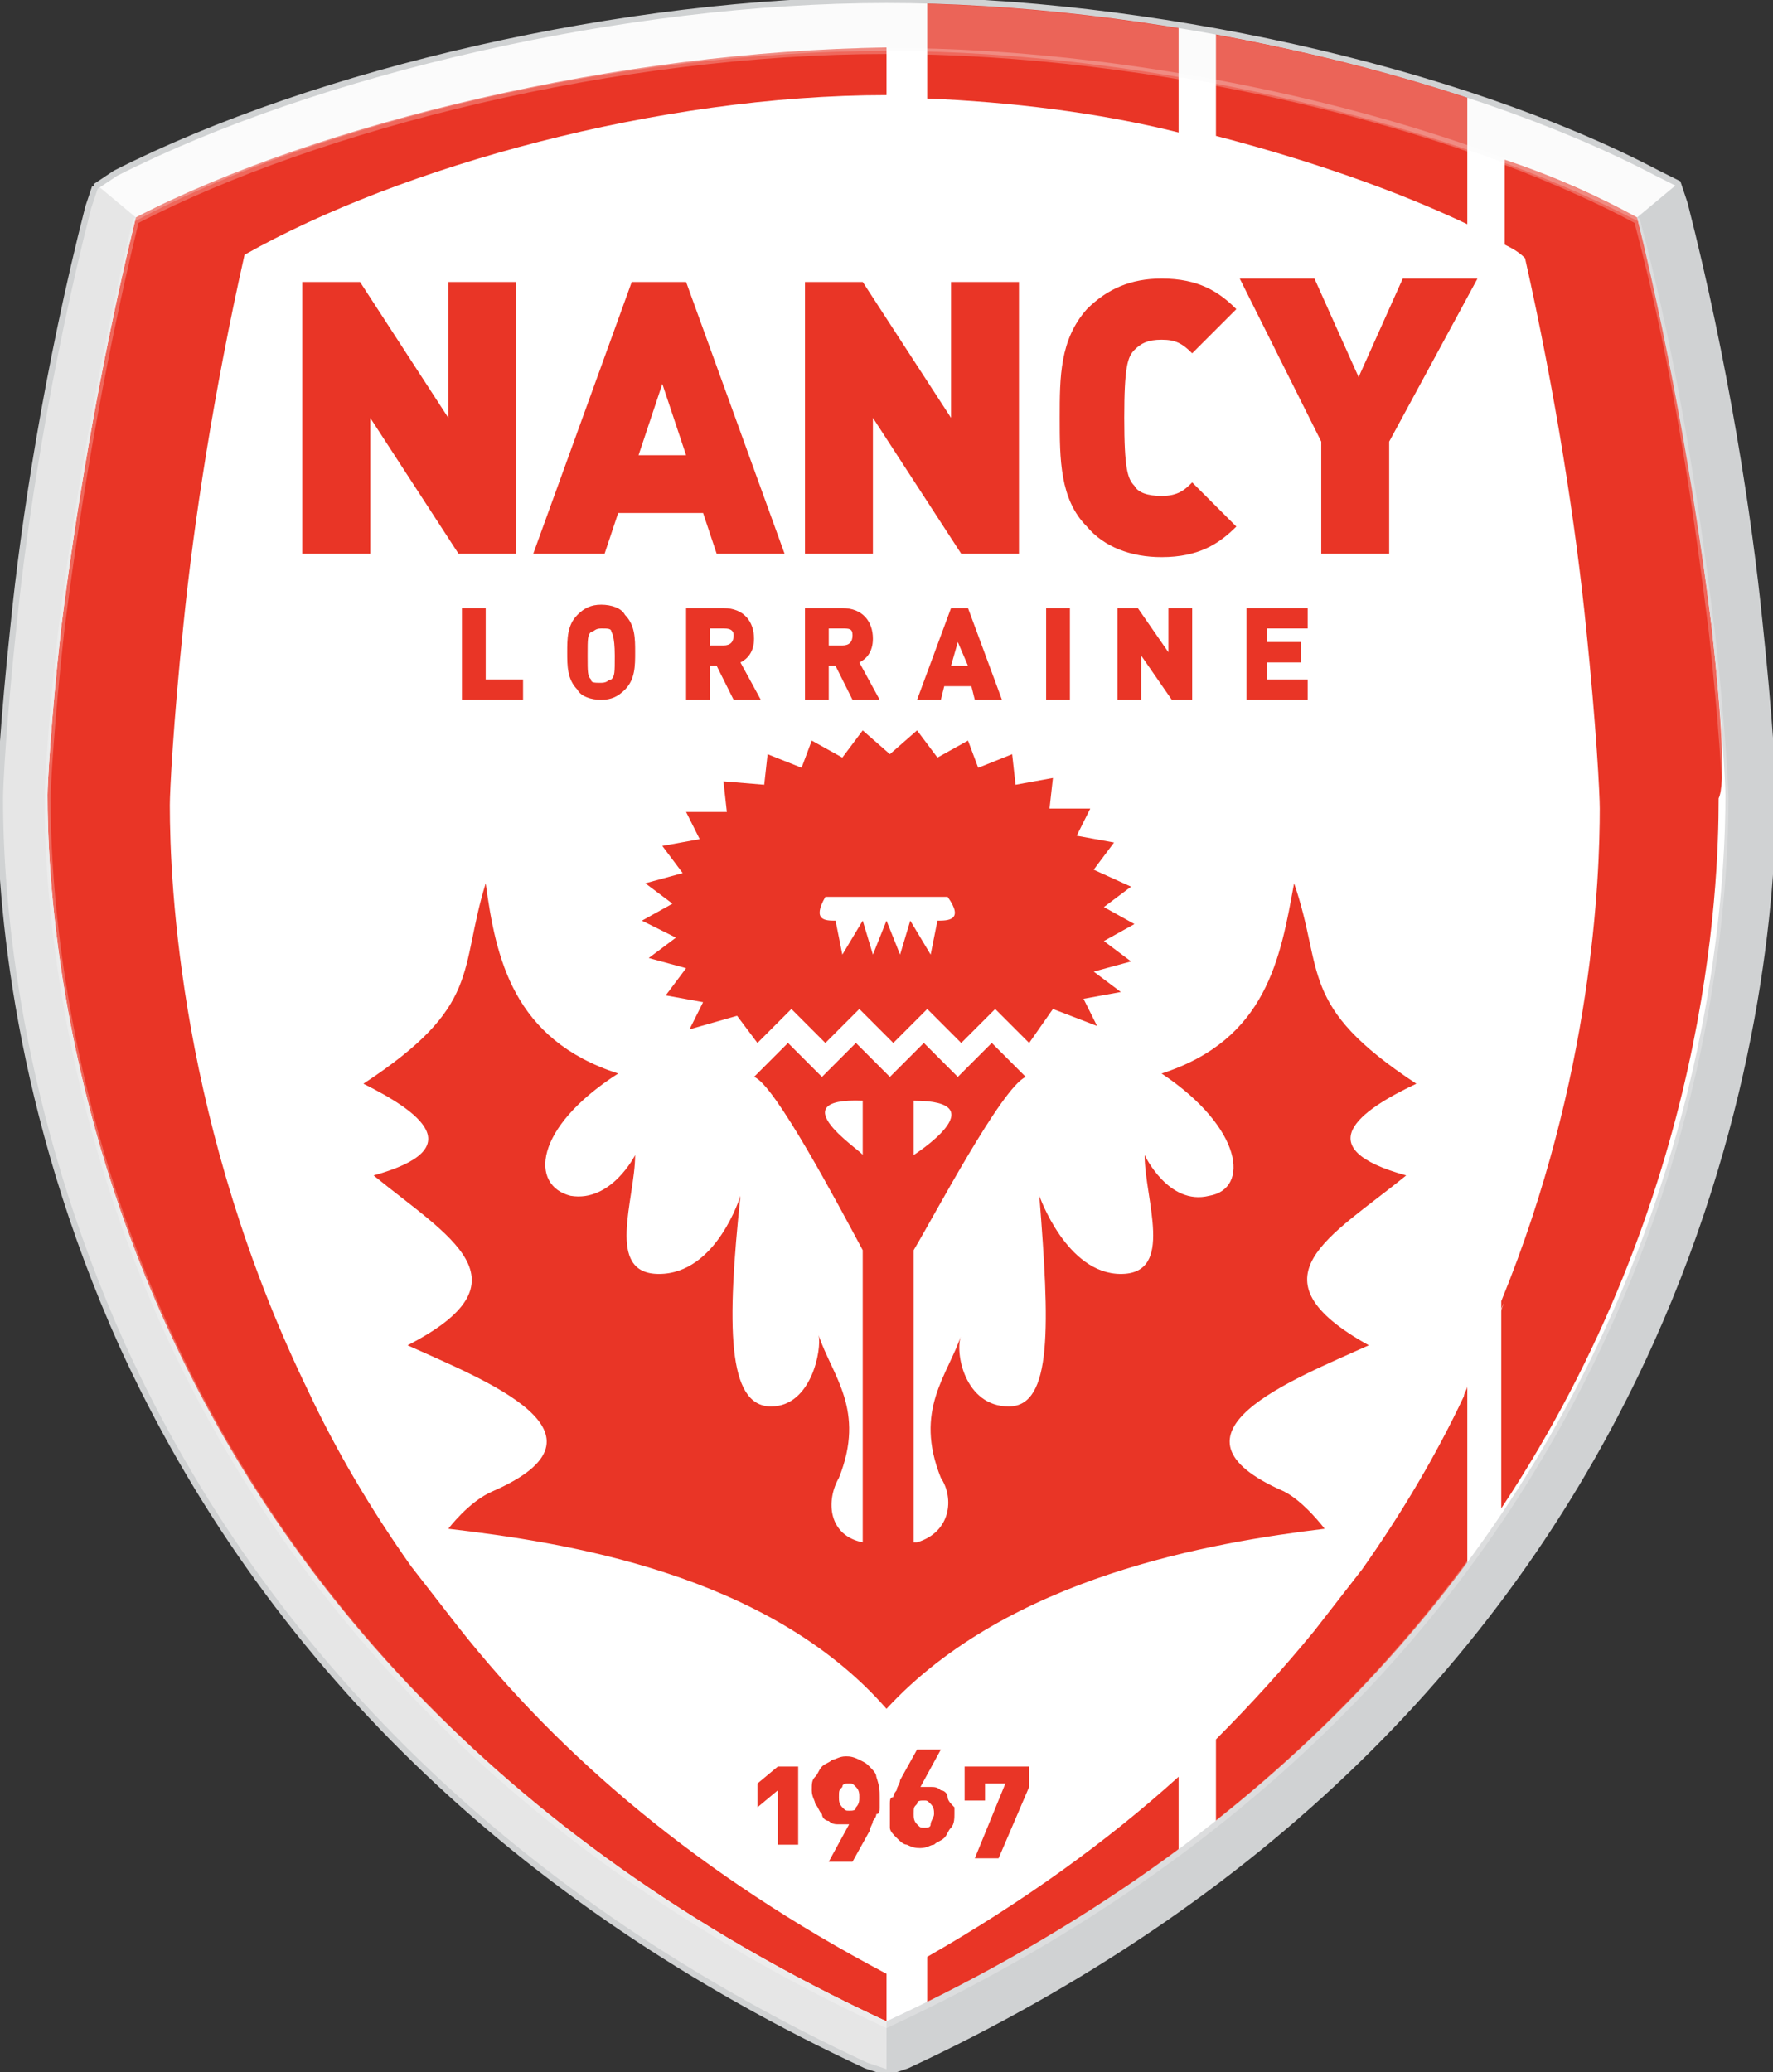
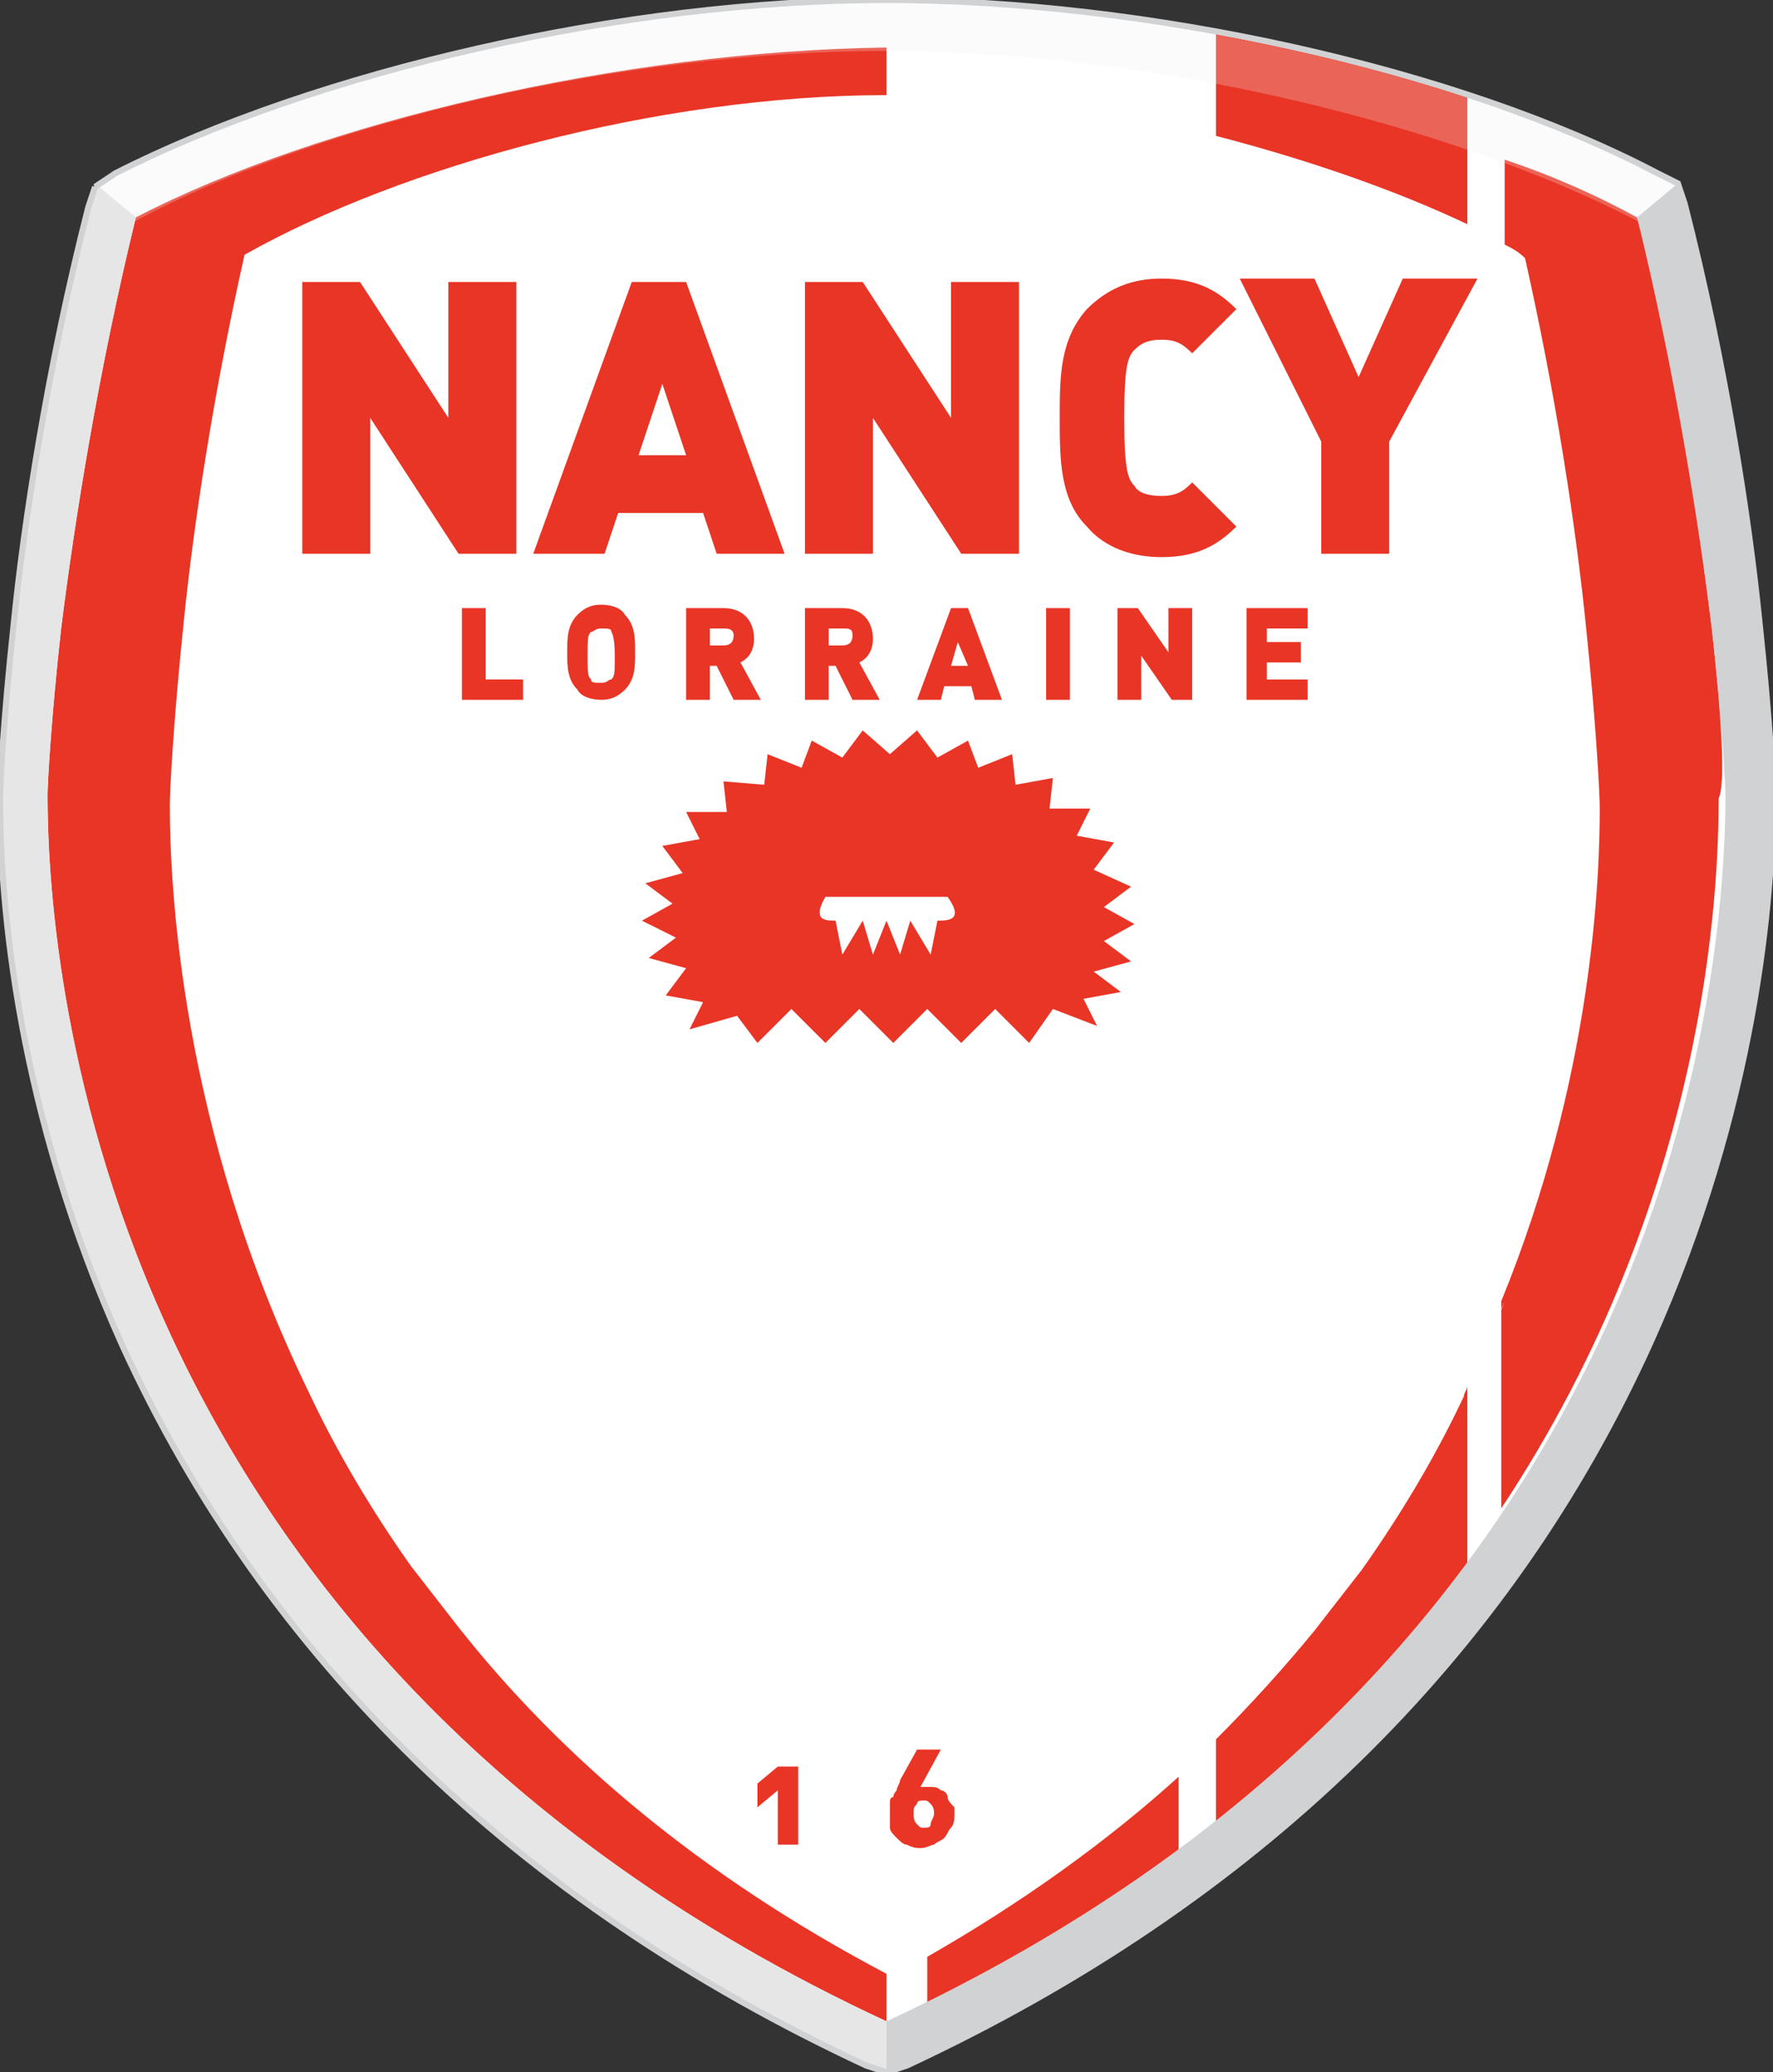
<svg xmlns="http://www.w3.org/2000/svg" xmlns:ns1="http://sodipodi.sourceforge.net/DTD/sodipodi-0.dtd" xmlns:ns2="http://www.inkscape.org/namespaces/inkscape" version="1.1" id="Calque_2" x="0px" y="0px" viewBox="0.44 0.44 255.95 299.1" xml:space="preserve" ns1:docname="AS Nancy logo.svg" ns2:version="0.92.4 (5da689c313, 2019-01-14)">
  <rect x="0.44" y="0.44" width="255.95" height="299.1" fill="#333333" stroke="none" />
  <defs id="defs103">
	</defs>
  <ns1:namedview pagecolor="#ffffff" bordercolor="#666666" borderopacity="1" objecttolerance="10" gridtolerance="10" guidetolerance="10" ns2:pageopacity="0" ns2:pageshadow="2" ns2:window-width="1366" ns2:window-height="705" id="namedview101" showgrid="false" ns2:zoom="1.2197592" ns2:cx="314.11569" ns2:cy="89.484579" ns2:window-x="-8" ns2:window-y="-8" ns2:window-maximized="1" ns2:current-layer="Calque_2" />
  <style type="text/css" id="style10">
	.st0{fill:#FFFFFF;}
	.st1{fill:#E93526;}
	.st2{fill:none;}
	.st3{opacity:0.25;fill:#F2F2F3;}
	.st4{fill:#D0D2D3;}
	.st5{fill:#E6E6E6;}
	.st6{opacity:0.25;fill:none;stroke:#FFFFFF;stroke-width:0.179;stroke-miterlimit:10;}
	.st7{fill:none;stroke:#D0D2D3;stroke-width:0.179;stroke-miterlimit:10;}
</style>
  <path class="st0" d="m 14.168,27.407 -0.981,2.942 C 7.304,53.394 3.872,75.949 2.401,90.659 c -1.471,13.729 -1.961,23.045 -1.961,25.007 0,15.2 2.452,45.11 17.652,78.942 20.594,45.11 56.878,80.413 107.381,103.949 l 2.942,0.981 2.942,-0.981 c 50.503,-23.536 86.787,-58.839 107.381,-104.439 15.2,-33.832 17.652,-64.232 17.652,-78.942 0,-1.961 -0.49,-11.277 -1.961,-25.007 -1.471,-14.71 -4.903,-37.265 -10.787,-60.31 l -0.981,-2.942 v 0 l -2.942,-1.471 C 210.788,10.246 165.678,0.439 128.414,0.439 90.659,0.439 46.039,10.736 17.11,25.446 l -2.942,1.961" id="path12" ns2:connector-curvature="0" style="fill:#ffffff;stroke-width:4.903" />
  <path style="fill:#ffffff;stroke-width:4.903" ns2:connector-curvature="0" id="path14" d="M 247.563,91.149 C 245.601,75.459 242.659,53.885 236.775,31.82 210.298,18.091 167.149,7.304 128.414,7.304 c 0,0 0,0 0,0 0,0 0,0 0,0 -38.245,0 -81.884,10.787 -108.362,24.516 -5.394,22.065 -8.826,43.639 -10.787,59.329 -1.471,13.239 -1.961,22.555 -1.961,24.026 0,21.084 4.903,123.071 121.11,177.007 0,0 0,0 0,0 0,0 0,0 0,0 116.207,-53.936 121.11,-155.923 121.11,-177.007 0,-1.471 -0.49,-10.787 -1.961,-24.026 z" class="st0" />
  <path class="st1" d="m 20.052,31.82 c -5.394,22.065 -8.826,43.639 -10.787,59.329 -1.471,13.239 -1.961,22.555 -1.961,24.026 0,21.084 4.903,123.071 121.11,177.007 0,0 0,0 0,0 v -6.865 c 0,0 0,0 0,0 -26.968,-14.219 -47.071,-31.381 -61.781,-50.013 l -6.865,-8.826 c -5.884,-8.335 -10.787,-16.671 -14.71,-25.007 -18.632,-38.245 -20.103,-73.549 -20.103,-84.826 0,-1.961 0.49,-11.768 1.961,-25.987 1.471,-14.71 4.413,-33.832 8.826,-53.445 C 58.298,24.465 95.562,14.168 128.414,14.168 c 0,0 0,0 0,0 V 7.304 c 0,0 0,0 0,0 C 90.169,7.794 46.53,18.091 20.052,31.82 Z" id="path18" ns2:connector-curvature="0" style="fill:#e93526;stroke-width:4.903" />
  <path class="st1" d="m 247.563,91.149 c -1.961,-15.69 -4.903,-37.265 -10.787,-59.329 -5.394,-2.942 -11.768,-5.884 -19.123,-8.336 v 12.258 c 0.981,0.49 1.961,0.981 2.942,1.961 4.413,19.613 7.355,38.736 8.826,53.445 1.471,14.219 1.961,24.026 1.961,25.987 0,9.806 -0.981,38.736 -14.219,71.097 v 29.91 c 29.91,-45.11 31.381,-89.729 31.381,-102.478 0.981,-1.961 0.49,-11.277 -0.981,-24.516 z" id="path20" ns2:connector-curvature="0" style="fill:#e93526;stroke-width:4.903" />
  <path style="fill:#e93526;stroke-width:4.903" ns2:connector-curvature="0" id="path24" d="m 128.414,14.659 c 0,0 0,0 0,0 V 7.794 c 0,0 0,0 0,0 0,0 0,0 0,0 V 14.659 c 0,0 0,0 0,0 z" class="st1" />
  <path style="fill:#e93526;stroke-width:4.903" ns2:connector-curvature="0" id="path28" d="m 134.298,297.085 c 13.729,-6.865 25.497,-13.239 36.284,-21.084 v -4.903 -3.432 -0.49 -6.865 -3.432 c -10.297,9.316 -22.555,18.142 -36.284,25.987 z" class="st1" />
  <path style="fill:#e93526;stroke-width:4.903" ns2:connector-curvature="0" id="path30" d="m 212.259,200.491 c 0,0.49 -0.49,0.981 -0.49,1.471 -3.923,8.335 -8.826,16.671 -14.71,25.007 l -6.865,8.826 c -4.413,5.394 -9.316,10.787 -14.219,15.69 v 3.432 6.865 1.471 3.432 5.394 c 15.2,-11.768 25.987,-22.065 36.284,-34.813 z" class="st1" />
-   <path style="fill:#e93526;stroke-width:4.903" ns2:connector-curvature="0" id="path32" d="m 134.298,14.659 c 11.768,0.49 24.516,1.961 36.284,4.903 V 12.697 11.717 4.362 c -12.258,-1.961 -24.516,-3.432 -36.284,-3.432 z" class="st1" />
  <path style="fill:#e93526;stroke-width:4.903" ns2:connector-curvature="0" id="path34" d="m 175.975,5.343 v 6.865 0.981 6.865 c 13.239,3.432 25.987,7.845 36.284,12.748 V 14.168 C 200.982,10.736 188.724,7.794 175.975,5.343 Z" class="st1" />
  <path style="fill:#ffffff;stroke-width:4.903" ns2:connector-curvature="0" id="path36" d="m 217.653,188.233 -5.394,12.258 c 1.961,-3.923 3.923,-8.336 5.394,-12.258 z" class="st0" />
  <path style="fill:none;stroke-width:4.903" ns2:connector-curvature="0" id="path40" d="m 128.414,7.794 c 0,0 0,0 0,0 -38.736,0 -81.884,10.787 -108.362,24.516 -5.394,22.065 -8.826,43.639 -10.787,59.329 -1.471,13.239 -1.961,22.555 -1.961,24.026 0,21.084 4.903,123.071 121.11,177.007 0,0 0,0 0,0 0,0 0,0 0,0 116.207,-53.936 121.11,-155.923 121.11,-177.007 0,-1.471 -0.49,-10.787 -1.961,-24.026 C 245.601,75.949 242.659,54.375 236.775,32.31 210.298,18.091 167.149,7.794 128.414,7.794 c 0,0 0,0 0,0 z" class="st2" />
  <path style="opacity:0.25;fill:#f2f2f3;stroke-width:4.903" ns2:connector-curvature="0" id="path42" d="m 128.414,7.794 c 0,0 0,0 0,0 0,0 0,0 0,0 38.736,0 81.884,10.787 108.362,24.516 l 5.884,-4.903 -2.942,-1.471 C 210.788,10.736 165.678,0.93 128.414,0.93 90.659,0.93 46.039,11.226 17.11,25.936 l -2.942,1.471 5.884,4.903 C 46.53,18.091 90.169,7.794 128.414,7.794 Z" class="st3" />
  <path class="st4" d="m 128.414,292.182 v 7.355 l 2.942,-0.981 c 50.503,-23.536 86.787,-58.839 107.381,-104.439 15.2,-33.832 17.652,-64.232 17.652,-78.942 0,-1.961 -0.49,-11.277 -1.961,-25.007 -1.471,-14.71 -4.903,-37.265 -10.787,-60.31 l -0.981,-2.942 -5.884,4.903 c 5.394,22.065 8.826,43.639 10.787,59.329 1.471,13.239 1.961,22.555 1.961,24.026 0,21.084 -4.903,123.071 -121.11,177.007 0,0 0,0 0,0 0,0 0,0 0,0" id="path46" ns2:connector-curvature="0" style="fill:#d0d2d3;stroke-width:4.903" />
  <path class="st5" d="m 128.414,292.182 v 7.355 l -2.942,-0.981 C 74.969,275.021 38.685,239.717 18.091,194.117 2.891,160.285 0.439,129.885 0.439,115.175 c 0,-1.961 0.49,-11.277 1.961,-25.007 1.471,-14.71 4.903,-37.265 10.787,-60.31 l 0.981,-2.942 5.884,4.903 c -5.394,22.065 -8.826,43.639 -10.787,59.329 -1.471,13.239 -1.961,22.555 -1.961,24.026 0,21.084 4.903,123.071 121.11,177.007 0,0 0,0 0,0 0,0 0,0 0,0" id="path48" ns2:connector-curvature="0" style="fill:#e6e6e6;stroke-width:4.903" />
-   <path class="st6" d="m 128.414,7.794 c 0,0 0,0 0,0 -38.736,0 -81.884,10.787 -108.362,24.516 -5.394,22.065 -8.826,43.639 -10.787,59.329 -1.471,13.239 -1.961,22.555 -1.961,24.026 0,21.084 4.903,123.071 121.11,177.007 0,0 0,0 0,0 0,0 0,0 0,0 116.207,-53.936 121.11,-155.923 121.11,-177.007 0,-1.471 -0.49,-10.787 -1.961,-24.026 C 245.601,75.949 242.659,54.375 236.775,32.31 210.298,18.091 167.149,7.794 128.414,7.794 c 0,0 0,0 0,0 z" id="path50" ns2:connector-curvature="0" style="opacity:0.25;fill:none;stroke:#ffffff;stroke-width:0.879;stroke-miterlimit:10" />
  <path style="fill:#e93526;stroke-width:4.903" ns2:connector-curvature="0" id="path52" d="m 98.014,135.769 -3.923,2.942 5.394,1.471 -2.942,3.923 5.394,0.981 -1.961,3.923 6.865,-1.961 2.942,3.923 4.903,-4.903 4.903,4.903 4.903,-4.903 4.903,4.903 4.903,-4.903 4.903,4.903 4.903,-4.903 4.903,4.903 3.432,-4.903 6.374,2.452 -1.961,-3.923 5.394,-0.981 -3.923,-2.942 5.394,-1.471 -3.923,-2.942 4.413,-2.452 -4.413,-2.452 3.923,-2.942 -5.394,-2.452 2.942,-3.923 -5.394,-0.981 1.961,-3.923 h -5.884 l 0.49,-4.413 -5.394,0.981 -0.49,-4.413 -4.903,1.961 -1.471,-3.923 -4.413,2.452 -2.942,-3.923 -3.923,3.432 -3.923,-3.432 -2.942,3.923 -4.413,-2.452 -1.471,3.923 -4.903,-1.961 -0.49,4.413 -5.884,-0.49 0.49,4.413 h -5.884 l 1.961,3.923 -5.394,0.981 2.942,3.923 -5.394,1.471 3.923,2.942 -4.413,2.452 z m 21.574,-5.884 h 17.652 c 2.452,3.432 0,3.432 -1.471,3.432 l -0.981,4.903 -2.942,-4.903 -1.471,4.903 -1.961,-4.903 -1.961,4.903 -1.471,-4.903 -2.942,4.903 -0.981,-4.903 c -1.471,0 -3.432,0 -1.471,-3.432 z" class="st1" />
-   <path style="fill:#e93526;stroke-width:4.903" ns2:connector-curvature="0" id="path54" d="m 203.433,170.091 c -14.219,-3.923 -6.865,-9.316 1.471,-13.239 -17.161,-11.277 -13.239,-16.181 -17.652,-28.929 -1.961,10.787 -3.923,22.555 -19.123,27.458 11.768,7.845 12.748,16.671 6.865,17.652 -5.884,1.471 -9.316,-5.884 -9.316,-5.884 0,6.374 4.413,17.161 -3.432,17.161 -7.845,0 -11.768,-11.277 -11.768,-11.277 1.471,18.632 1.961,30.4 -4.413,30.4 -6.374,0 -7.845,-7.845 -6.865,-10.297 -1.961,5.884 -6.865,10.787 -2.942,20.594 1.961,2.942 1.471,7.845 -3.432,9.316 h -0.49 v -42.168 c 2.942,-4.903 12.748,-23.536 16.181,-25.007 l -4.903,-4.903 -4.903,4.903 -4.903,-4.903 -4.903,4.903 -4.903,-4.903 -4.903,4.903 -4.903,-4.903 -4.903,4.903 c 2.942,0.981 12.258,18.632 15.69,25.007 v 42.168 c -4.903,-0.981 -5.394,-5.884 -3.432,-9.316 3.923,-9.806 -0.981,-14.71 -2.942,-20.594 0.49,1.961 -0.981,10.297 -6.865,10.297 -6.374,0 -6.374,-11.768 -4.413,-30.4 0,0 -3.432,11.277 -11.768,11.277 -7.845,0 -3.432,-10.787 -3.432,-17.161 0,0 -3.432,6.865 -9.316,5.884 -5.884,-1.471 -5.394,-9.806 6.865,-17.652 -15.2,-4.903 -17.652,-16.671 -19.123,-27.458 -3.923,12.748 -0.49,17.652 -17.652,28.929 7.845,3.923 15.69,9.316 1.471,13.239 10.787,8.826 23.045,15.2 4.903,24.516 10.787,4.903 31.381,12.748 12.258,21.084 -3.432,1.471 -6.374,5.394 -6.374,5.394 16.671,1.961 46.09,6.374 63.252,25.987 17.652,-19.123 47.071,-24.026 63.252,-25.987 0,0 -2.942,-3.923 -5.884,-5.394 -19.123,-8.336 1.471,-16.181 12.258,-21.084 -17.652,-9.806 -5.394,-15.69 5.394,-24.516 z m -71.097,-10.787 c 12.258,0 0,7.845 0,7.845 z m -7.355,0 v 7.845 c 0,-0.49 -12.258,-8.335 0,-7.845 z" class="st1" />
  <path class="st7" d="m 14.168,27.407 -0.981,2.942 C 7.304,53.394 3.872,75.949 2.401,90.659 c -1.471,13.729 -1.961,23.045 -1.961,25.007 0,15.2 2.452,45.11 17.652,78.942 20.594,45.11 56.878,80.413 107.381,103.949 l 2.942,0.981 2.942,-0.981 c 50.503,-23.536 86.787,-58.839 107.381,-104.439 15.2,-33.832 17.652,-64.232 17.652,-78.942 0,-1.961 -0.49,-11.277 -1.961,-25.007 -1.471,-14.71 -4.903,-37.265 -10.787,-60.31 l -0.981,-2.942 v 0 l -2.942,-1.471 C 210.788,10.246 165.678,0.439 128.414,0.439 90.659,0.439 46.039,10.736 17.11,25.446 l -2.942,1.961" id="path58" ns2:connector-curvature="0" style="fill:none;stroke:#d0d2d3;stroke-width:0.879;stroke-miterlimit:10" />
  <path style="fill:#e93526;stroke-width:4.903" ns2:connector-curvature="0" id="path60" d="m 112.724,266.685 v -7.845 l -2.942,2.452 v -3.432 l 2.942,-2.452 h 2.942 v 11.277 z" class="st1" />
-   <path style="fill:#e93526;stroke-width:4.903" ns2:connector-curvature="0" id="path62" d="m 127.433,259.821 c 0,0.49 0,0.981 0,1.471 0,0.49 0,0.981 -0.49,0.981 0,0.49 -0.49,0.981 -0.49,0.981 0,0.49 -0.49,0.981 -0.49,1.471 l -2.452,4.413 h -3.432 l 2.942,-5.394 c 0,0 -0.49,0 -0.49,0 0,0 -0.49,0 -0.981,0 -0.49,0 -0.981,0 -1.471,-0.49 -0.49,0 -0.981,-0.49 -0.981,-0.981 -0.49,-0.49 -0.49,-0.981 -0.981,-1.471 0,-0.49 -0.49,-0.981 -0.49,-1.961 0,-0.981 0,-1.471 0.49,-1.961 0.49,-0.49 0.49,-0.981 0.981,-1.471 0.49,-0.49 0.981,-0.49 1.471,-0.981 0.49,0 0.981,-0.49 1.961,-0.49 0.49,0 0.981,0 1.961,0.49 0.981,0.49 0.981,0.49 1.471,0.981 0.49,0.49 0.981,0.981 0.981,1.471 0.49,1.471 0.49,1.961 0.49,2.942 z m -2.942,0 c 0,-0.49 0,-0.981 -0.49,-1.471 -0.49,-0.49 -0.49,-0.49 -0.981,-0.49 -0.49,0 -0.981,0 -0.981,0.49 -0.49,0.49 -0.49,0.49 -0.49,1.471 0,0.49 0,0.981 0.49,1.471 0.49,0.49 0.49,0.49 0.981,0.49 0.49,0 0.981,0 0.981,-0.49 0.49,-0.49 0.49,-0.981 0.49,-1.471 z" class="st1" />
  <path style="fill:#e93526;stroke-width:4.903" ns2:connector-curvature="0" id="path64" d="m 138.22,262.272 c 0,0.49 0,1.471 -0.49,1.961 -0.49,0.49 -0.49,0.981 -0.981,1.471 -0.49,0.49 -0.981,0.49 -1.471,0.981 -0.49,0 -0.981,0.49 -1.961,0.49 -0.49,0 -0.981,0 -1.961,-0.49 -0.49,0 -0.981,-0.49 -1.471,-0.981 -0.49,-0.49 -0.981,-0.981 -0.981,-1.471 0,-0.49 0,-1.471 0,-1.961 0,-0.49 0,-0.981 0,-1.471 0,-0.49 0,-0.981 0.49,-0.981 0,-0.49 0.49,-0.981 0.49,-0.981 0,-0.49 0.49,-0.981 0.49,-1.471 l 2.452,-4.413 h 3.432 l -2.942,5.394 c 0,0 0.49,0 0.49,0 0,0 0.49,0 0.981,0 0.49,0 0.981,0 1.471,0.49 0.49,0 0.981,0.49 0.981,0.981 0,0.49 0.49,0.981 0.981,1.471 0,-0.49 0,0.49 0,0.981 z m -2.942,0 c 0,-0.49 0,-0.981 -0.49,-1.471 -0.49,-0.49 -0.49,-0.49 -0.981,-0.49 -0.49,0 -0.981,0 -0.981,0.49 -0.49,0.49 -0.49,0.49 -0.49,1.471 0,0.49 0,0.981 0.49,1.471 0.49,0.49 0.49,0.49 0.981,0.49 0.49,0 0.981,0 0.981,-0.49 0,-0.49 0.49,-0.981 0.49,-1.471 z" class="st1" />
-   <path style="fill:#e93526;stroke-width:4.903" ns2:connector-curvature="0" id="path66" d="m 144.595,268.647 h -3.432 l 4.413,-10.787 h -2.942 v 2.452 h -2.942 v -4.903 h 9.316 v 2.942 z" class="st1" />
  <path style="fill:#e93526;stroke-width:4.903" ns2:connector-curvature="0" id="path70" d="M 66.633,80.362 53.885,60.749 V 80.362 H 44.078 V 41.136 h 8.336 L 65.162,60.749 V 41.136 h 9.806 v 39.226 z" class="st1" />
  <path style="fill:#e93526;stroke-width:4.903" ns2:connector-curvature="0" id="path72" d="m 103.898,80.362 -1.961,-5.884 h -12.258 l -1.961,5.884 H 77.42 L 91.64,41.136 h 7.845 l 14.219,39.226 z m -7.845,-24.516 -3.432,10.297 h 6.865 z" class="st1" />
  <path style="fill:#e93526;stroke-width:4.903" ns2:connector-curvature="0" id="path74" d="M 139.201,80.362 126.453,60.749 v 19.613 h -9.806 V 41.136 h 8.336 l 12.748,19.613 V 41.136 h 9.806 v 39.226 z" class="st1" />
  <path style="fill:#e93526;stroke-width:4.903" ns2:connector-curvature="0" id="path76" d="m 168.13,80.852 c -4.413,0 -8.335,-1.471 -10.787,-4.413 -3.923,-3.923 -3.923,-9.806 -3.923,-15.69 0,-5.884 0,-11.277 3.923,-15.69 2.942,-2.942 6.374,-4.413 10.787,-4.413 5.394,0 8.336,1.961 10.787,4.413 l -6.374,6.374 c -1.471,-1.471 -2.452,-1.961 -4.413,-1.961 -1.961,0 -2.942,0.49 -3.923,1.471 -0.981,0.981 -1.471,2.452 -1.471,9.806 0,7.355 0.49,8.826 1.471,9.806 0.49,0.981 1.961,1.471 3.923,1.471 2.452,0 3.432,-0.981 4.413,-1.961 l 6.374,6.374 c -2.452,2.452 -5.394,4.413 -10.787,4.413 z" class="st1" />
  <path style="fill:#e93526;stroke-width:4.903" ns2:connector-curvature="0" id="path78" d="m 200.982,64.181 v 16.181 h -9.806 V 64.181 L 179.408,40.646 h 10.787 l 6.374,14.219 6.374,-14.219 h 10.787 z" class="st1" />
  <path style="fill:#e93526;stroke-width:4.903" ns2:connector-curvature="0" id="path82" d="M 67.123,101.446 V 88.207 h 3.432 v 10.297 h 5.394 v 2.942 z" class="st1" />
  <path style="fill:#e93526;stroke-width:4.903" ns2:connector-curvature="0" id="path84" d="m 90.659,99.975 c -0.981,0.981 -1.961,1.471 -3.432,1.471 -1.471,0 -2.942,-0.49 -3.432,-1.471 -1.471,-1.471 -1.471,-3.432 -1.471,-5.394 0,-1.961 0,-3.923 1.471,-5.394 0.981,-0.981 1.961,-1.471 3.432,-1.471 1.471,0 2.942,0.49 3.432,1.471 1.471,1.471 1.471,3.432 1.471,5.394 0,1.961 0,3.923 -1.471,5.394 z m -1.961,-8.336 c 0,-0.49 -0.49,-0.49 -1.471,-0.49 -0.981,0 -0.981,0.49 -1.471,0.49 -0.49,0.49 -0.49,0.981 -0.49,3.432 0,2.452 0,2.942 0.49,3.432 0,0.49 0.49,0.49 1.471,0.49 0.981,0 0.981,-0.49 1.471,-0.49 0.49,-0.49 0.49,-0.981 0.49,-3.432 0,-2.942 -0.49,-3.432 -0.49,-3.432 z" class="st1" />
  <path style="fill:#e93526;stroke-width:4.903" ns2:connector-curvature="0" id="path86" d="m 106.349,101.446 -2.452,-4.903 h -0.981 v 4.903 H 99.485 V 88.207 h 5.394 c 2.942,0 4.413,1.961 4.413,4.413 0,1.961 -0.981,2.942 -1.961,3.432 l 2.942,5.394 z m -1.471,-10.297 h -1.961 v 2.452 h 1.961 c 0.981,0 1.471,-0.49 1.471,-1.471 0,-0.981 -0.981,-0.981 -1.471,-0.981 z" class="st1" />
  <path style="fill:#e93526;stroke-width:4.903" ns2:connector-curvature="0" id="path88" d="m 123.511,101.446 -2.452,-4.903 h -0.981 v 4.903 h -3.432 V 88.207 h 5.394 c 2.942,0 4.413,1.961 4.413,4.413 0,1.961 -0.981,2.942 -1.961,3.432 l 2.942,5.394 z m -1.471,-10.297 h -1.961 v 2.452 h 1.961 c 0.981,0 1.471,-0.49 1.471,-1.471 0,-0.981 -0.49,-0.981 -1.471,-0.981 z" class="st1" />
  <path style="fill:#e93526;stroke-width:4.903" ns2:connector-curvature="0" id="path90" d="m 141.162,101.446 -0.49,-1.961 h -3.923 l -0.49,1.961 h -3.432 l 4.903,-13.239 h 2.452 l 4.903,13.239 z m -2.452,-8.336 -0.981,3.432 h 2.452 z" class="st1" />
  <path style="fill:#e93526;stroke-width:4.903" ns2:connector-curvature="0" id="path92" d="M 151.459,101.446 V 88.207 h 3.432 v 13.239 z" class="st1" />
  <path style="fill:#e93526;stroke-width:4.903" ns2:connector-curvature="0" id="path94" d="m 169.601,101.446 -4.413,-6.374 v 6.374 h -3.432 V 88.207 h 2.942 l 4.413,6.374 V 88.207 h 3.432 v 13.239 z" class="st1" />
  <path style="fill:#e93526;stroke-width:4.903" ns2:connector-curvature="0" id="path96" d="M 180.388,101.446 V 88.207 h 8.826 v 2.942 h -5.884 v 1.961 h 4.903 v 2.942 h -4.903 v 2.452 h 5.884 v 2.942 z" class="st1" />
</svg>